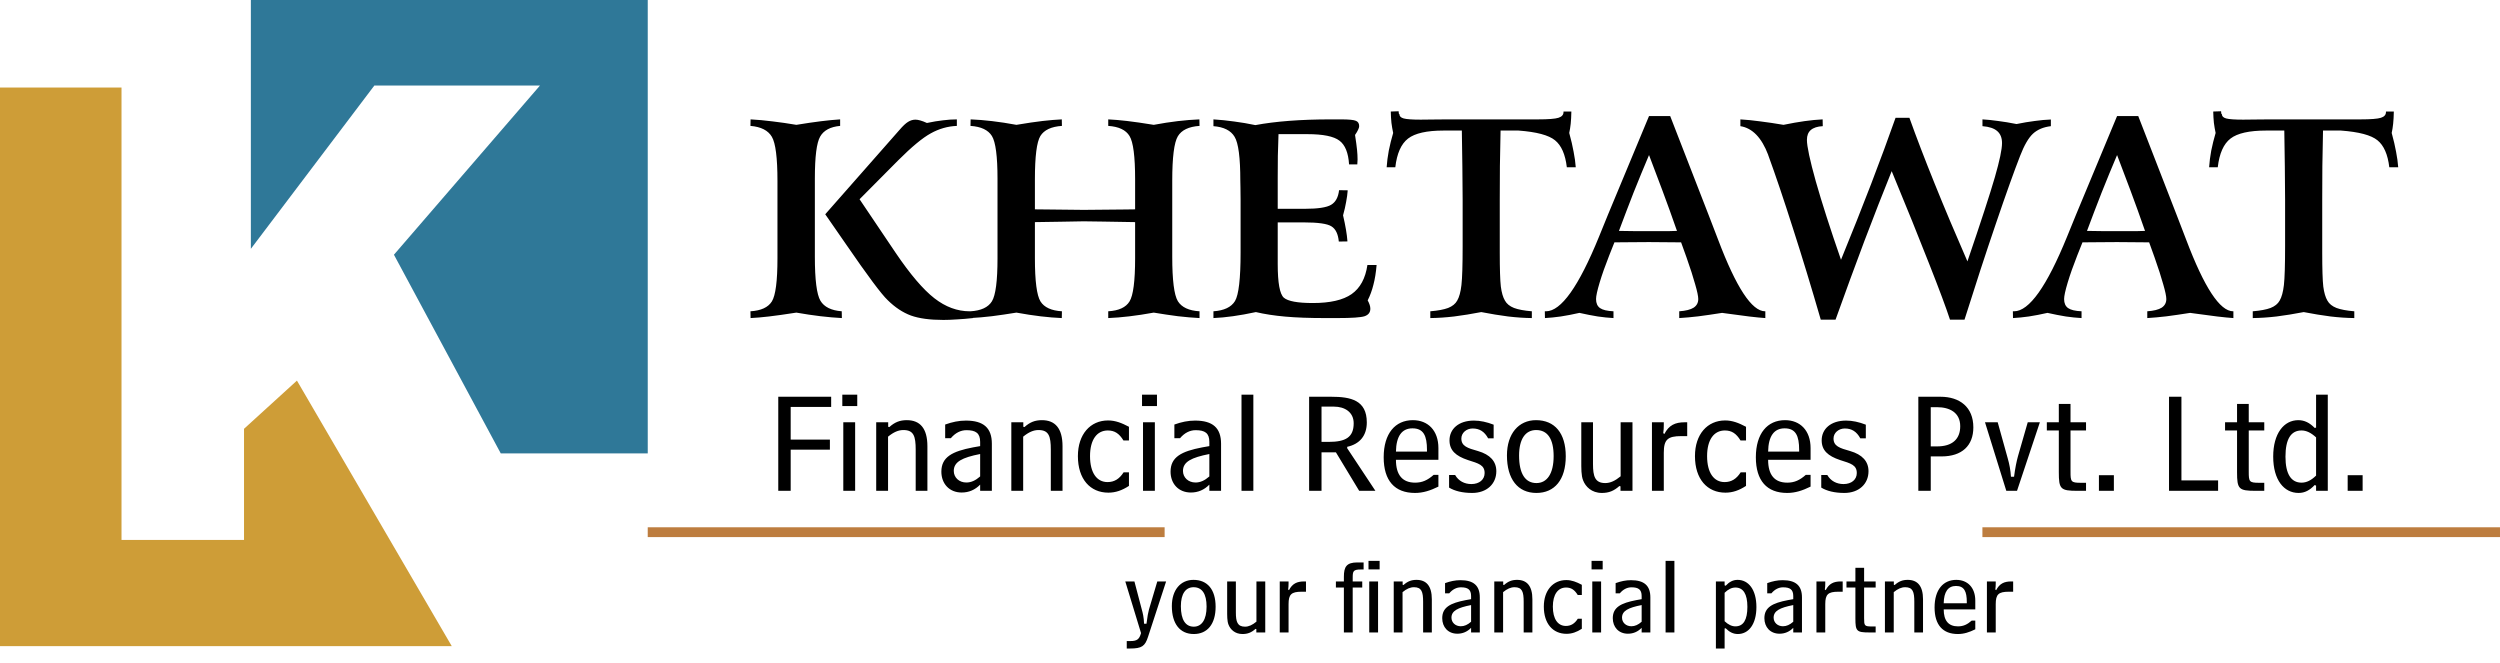
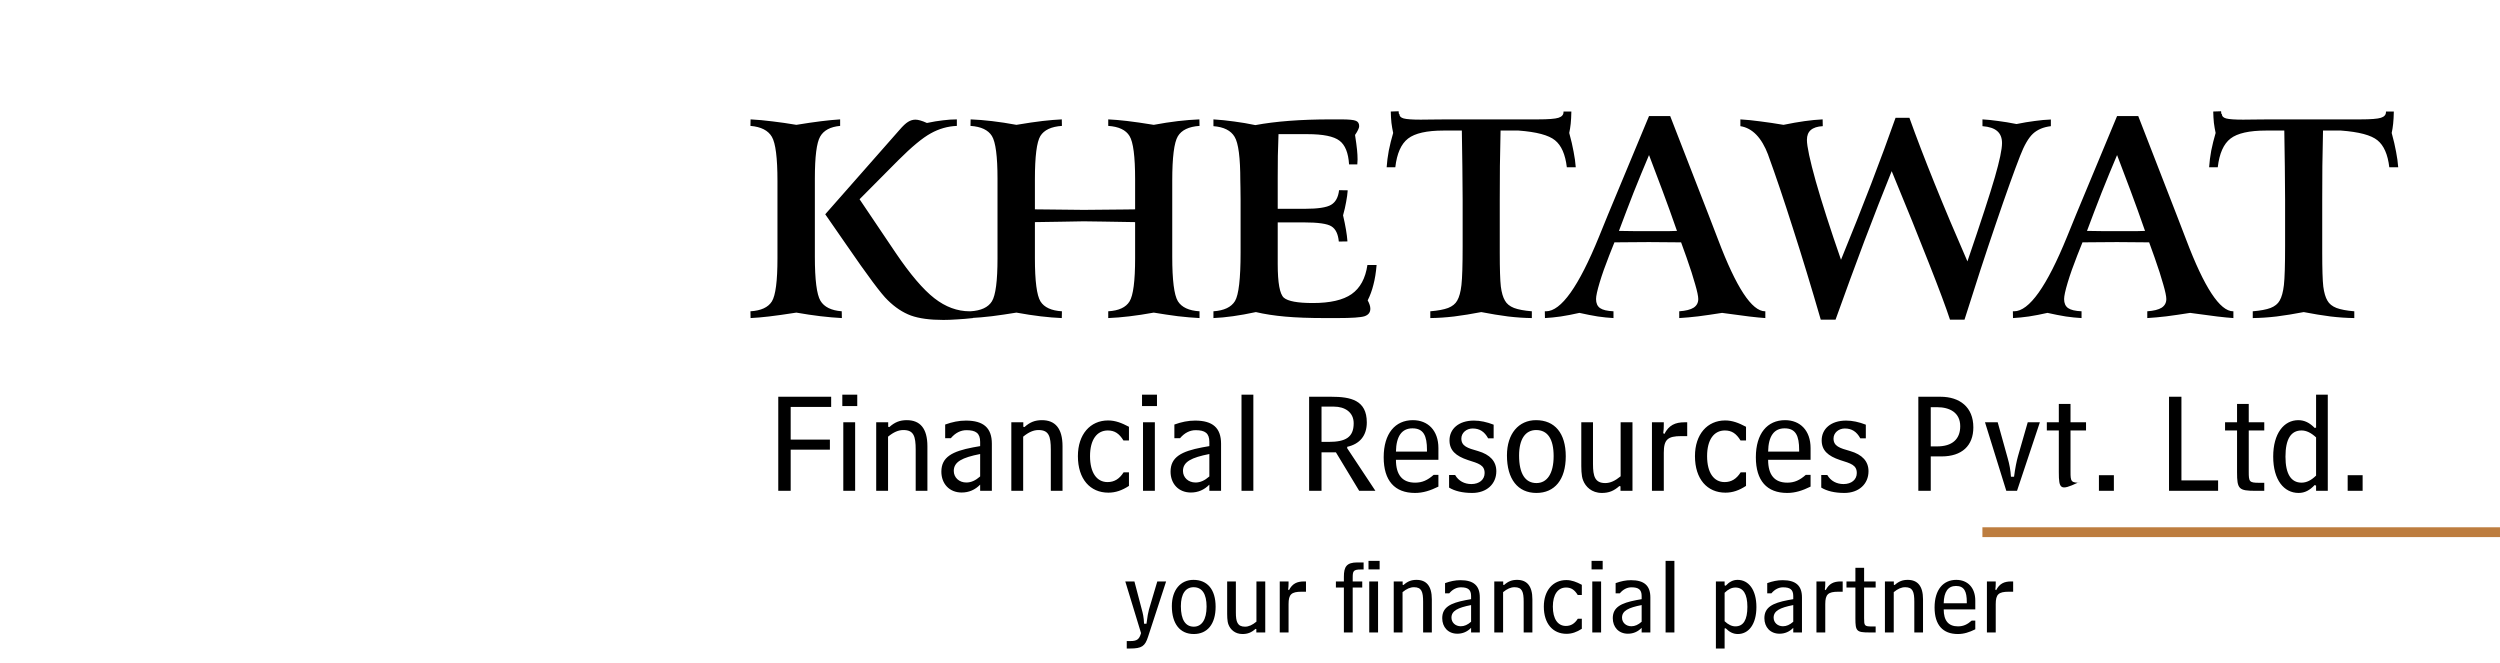
<svg xmlns="http://www.w3.org/2000/svg" width="264" height="70" viewBox="0 0 264 70" fill="none">
  <path d="M87.145 22.627L95.001 13.703C95.347 13.3 95.642 13.023 95.886 12.873C96.139 12.714 96.401 12.635 96.673 12.635C96.814 12.635 96.982 12.663 97.179 12.719C97.385 12.775 97.619 12.864 97.882 12.986C98.5 12.855 99.067 12.761 99.582 12.705C100.097 12.639 100.585 12.607 101.044 12.607V13.295C100.079 13.333 99.16 13.595 98.289 14.082C97.418 14.56 96.275 15.506 94.86 16.921L90.77 21.039L94.593 26.716C96.13 28.983 97.488 30.576 98.669 31.494C99.849 32.413 101.09 32.872 102.393 32.872H102.744V33.588C102.154 33.654 101.592 33.701 101.058 33.729C100.533 33.766 100.055 33.785 99.624 33.785C98.2 33.785 97.057 33.63 96.195 33.321C95.333 33.003 94.513 32.459 93.736 31.691C93.08 31.073 91.623 29.119 89.365 25.831C88.428 24.472 87.688 23.404 87.145 22.627ZM82.1 25.128V19.113C82.1 16.668 81.903 15.113 81.509 14.447C81.116 13.773 80.362 13.389 79.247 13.295L79.261 12.607C79.992 12.644 80.76 12.714 81.566 12.817C82.371 12.911 83.215 13.033 84.095 13.183C85.07 13.023 85.931 12.897 86.681 12.803C87.43 12.71 88.11 12.644 88.719 12.607V13.295C87.688 13.389 86.986 13.764 86.611 14.419C86.236 15.066 86.049 16.541 86.049 18.846V21.067V27.11C86.049 29.546 86.245 31.096 86.639 31.761C87.032 32.417 87.782 32.787 88.887 32.872L88.901 33.588C88.18 33.551 87.426 33.485 86.639 33.392C85.852 33.298 85.004 33.171 84.095 33.012C82.896 33.2 81.931 33.335 81.2 33.42C80.479 33.504 79.832 33.56 79.261 33.588L79.247 32.872C80.362 32.806 81.116 32.459 81.509 31.832C81.903 31.195 82.1 29.677 82.1 27.278V25.128ZM102.498 12.607C103.21 12.635 103.965 12.695 104.761 12.789C105.567 12.883 106.424 13.014 107.333 13.183C108.448 12.995 109.371 12.86 110.101 12.775C110.832 12.691 111.507 12.635 112.125 12.607L112.139 13.295C111.015 13.37 110.256 13.726 109.862 14.363C109.478 15 109.286 16.518 109.286 18.916V21.067V22.107C109.605 22.107 110.069 22.111 110.678 22.121C112.551 22.149 113.802 22.163 114.43 22.163C115.245 22.163 116.711 22.149 118.829 22.121C119.288 22.111 119.634 22.107 119.868 22.107V18.916C119.868 16.518 119.672 15 119.278 14.363C118.894 13.726 118.145 13.37 117.03 13.295V12.607C117.629 12.635 118.29 12.691 119.011 12.775C119.742 12.86 120.684 12.995 121.836 13.183C122.735 13.014 123.583 12.883 124.38 12.789C125.185 12.695 125.944 12.635 126.656 12.607L126.67 13.295C125.537 13.37 124.773 13.736 124.38 14.391C123.986 15.047 123.789 16.612 123.789 19.085V21.067V27.11C123.789 29.583 123.986 31.148 124.38 31.803C124.782 32.45 125.546 32.806 126.67 32.872V33.588C125.949 33.551 125.185 33.485 124.38 33.392C123.583 33.288 122.735 33.162 121.836 33.012C120.908 33.181 120.046 33.312 119.25 33.406C118.463 33.499 117.723 33.56 117.03 33.588V32.872C118.145 32.806 118.894 32.459 119.278 31.832C119.672 31.195 119.868 29.677 119.868 27.278V25.128V23.456C118.519 23.428 117.39 23.409 116.482 23.399C115.582 23.381 114.898 23.371 114.43 23.371C113.989 23.371 113.193 23.386 112.041 23.414C110.898 23.432 109.98 23.446 109.286 23.456V27.278C109.286 29.677 109.483 31.195 109.876 31.832C110.27 32.459 111.024 32.806 112.139 32.872L112.125 33.588C111.432 33.56 110.692 33.499 109.905 33.406C109.118 33.312 108.26 33.181 107.333 33.012C106.415 33.162 105.553 33.288 104.747 33.392C103.951 33.485 103.196 33.551 102.484 33.588V32.872C103.599 32.806 104.353 32.455 104.747 31.818C105.14 31.18 105.337 29.667 105.337 27.278V25.128V18.874C105.337 16.504 105.14 15 104.747 14.363C104.353 13.726 103.599 13.37 102.484 13.295L102.498 12.607ZM128.139 12.607C128.87 12.653 129.601 12.728 130.332 12.831C131.062 12.925 131.807 13.052 132.566 13.211C133.615 13.014 134.805 12.864 136.136 12.761C137.475 12.658 138.951 12.607 140.562 12.607H141.602C142.436 12.607 142.966 12.658 143.19 12.761C143.415 12.855 143.528 13.042 143.528 13.323C143.528 13.426 143.49 13.553 143.415 13.703C143.35 13.853 143.242 14.035 143.092 14.251C143.195 14.916 143.265 15.436 143.303 15.811C143.34 16.185 143.359 16.527 143.359 16.837C143.359 16.893 143.354 16.982 143.345 17.104C143.336 17.216 143.331 17.3 143.331 17.357H142.46C142.385 16.139 142.047 15.305 141.448 14.855C140.848 14.396 139.719 14.166 138.061 14.166H135.011C134.983 14.925 134.96 15.689 134.941 16.457C134.932 17.216 134.927 17.984 134.927 18.762V22.05H137.78C139.166 22.05 140.094 21.91 140.562 21.629C141.04 21.348 141.321 20.832 141.406 20.083L142.319 20.097C142.291 20.481 142.235 20.893 142.15 21.334C142.076 21.765 141.968 22.233 141.827 22.739C141.958 23.301 142.061 23.807 142.136 24.257C142.211 24.697 142.263 25.109 142.291 25.494L141.378 25.508C141.303 24.711 141.045 24.177 140.605 23.905C140.174 23.624 139.19 23.484 137.653 23.484H134.927V27.883C134.927 29.869 135.142 31.054 135.573 31.438C136.014 31.813 137.035 32 138.637 32C140.464 32 141.827 31.686 142.727 31.059C143.635 30.422 144.193 29.396 144.399 27.981H145.369C145.303 28.777 145.191 29.475 145.031 30.075C144.882 30.675 144.68 31.223 144.427 31.719C144.521 31.888 144.591 32.047 144.638 32.197C144.685 32.337 144.708 32.473 144.708 32.605C144.708 32.989 144.507 33.251 144.104 33.392C143.71 33.523 142.75 33.588 141.223 33.588H139.902C138.281 33.588 136.89 33.537 135.728 33.434C134.566 33.331 133.531 33.171 132.622 32.956C131.751 33.143 130.945 33.288 130.205 33.392C129.465 33.495 128.776 33.56 128.139 33.588V32.872C129.263 32.797 130.022 32.436 130.416 31.79C130.809 31.134 131.006 29.428 131.006 26.674V26.168V25.128V21.067C131.006 20.645 131.001 20.214 130.992 19.774C130.983 19.333 130.978 19.104 130.978 19.085C130.978 16.649 130.777 15.103 130.374 14.447C129.98 13.782 129.235 13.408 128.139 13.323V12.607ZM151.04 33.588V32.872C151.845 32.806 152.473 32.689 152.923 32.52C153.372 32.342 153.691 32.085 153.878 31.747C154.094 31.382 154.244 30.834 154.328 30.103C154.412 29.363 154.455 27.99 154.455 25.985V25.128V21.067C154.455 19.942 154.445 18.785 154.426 17.596C154.417 16.396 154.398 15.127 154.37 13.787H152.445C150.674 13.787 149.423 14.068 148.693 14.63C147.962 15.192 147.512 16.204 147.344 17.666H146.43C146.468 17.104 146.542 16.518 146.655 15.909C146.777 15.3 146.931 14.677 147.119 14.04C147.044 13.693 146.983 13.337 146.936 12.972C146.898 12.607 146.875 12.208 146.866 11.777L147.695 11.749C147.695 11.955 147.723 12.058 147.779 12.058C147.779 12.274 147.929 12.424 148.229 12.508C148.538 12.592 149.138 12.635 150.028 12.635C150.243 12.635 150.66 12.63 151.278 12.621C151.897 12.611 152.412 12.607 152.824 12.607H156.422H160.02H162.409C163.505 12.607 164.226 12.55 164.573 12.438C164.929 12.325 165.107 12.124 165.107 11.834V11.918V11.777H165.936C165.927 12.283 165.903 12.714 165.866 13.07C165.828 13.417 165.777 13.74 165.711 14.04C165.917 14.79 166.072 15.455 166.175 16.035C166.288 16.607 166.363 17.151 166.4 17.666H165.458C165.299 16.307 164.882 15.356 164.208 14.813C163.542 14.27 162.259 13.928 160.357 13.787H158.46C158.432 15.08 158.408 16.326 158.39 17.525C158.38 18.724 158.375 19.905 158.375 21.067V26.674C158.375 28.407 158.413 29.602 158.488 30.258C158.572 30.904 158.717 31.401 158.924 31.747C159.111 32.085 159.429 32.342 159.879 32.52C160.329 32.689 160.957 32.806 161.762 32.872V33.588C160.975 33.579 160.142 33.523 159.261 33.42C158.38 33.307 157.434 33.153 156.422 32.956C155.401 33.153 154.445 33.307 153.555 33.42C152.665 33.523 151.827 33.579 151.04 33.588ZM174.137 16.373C173.584 17.675 173.041 18.996 172.506 20.336C171.982 21.676 171.467 23.025 170.961 24.383C171.654 24.393 172.305 24.402 172.914 24.411C173.532 24.411 174.099 24.411 174.615 24.411C175.27 24.411 175.767 24.411 176.104 24.411C176.451 24.402 176.779 24.393 177.088 24.383C176.563 22.875 176.057 21.47 175.57 20.167C175.083 18.865 174.605 17.6 174.137 16.373ZM174.137 12.255H176.371L180.433 22.711C180.676 23.339 181.014 24.215 181.444 25.339C183.346 30.361 184.995 32.872 186.391 32.872H186.419V33.588C185.548 33.532 184.161 33.368 182.26 33.096L181.852 33.04C180.906 33.19 180.067 33.312 179.336 33.406C178.615 33.49 177.945 33.551 177.327 33.588V32.872C178.011 32.825 178.517 32.698 178.845 32.492C179.173 32.277 179.336 31.972 179.336 31.579C179.336 31.288 179.229 30.773 179.013 30.033C178.807 29.283 178.503 28.337 178.1 27.194L177.524 25.592C176.943 25.582 176.381 25.578 175.837 25.578C175.294 25.569 174.727 25.564 174.137 25.564C173.378 25.564 172.717 25.569 172.155 25.578C171.602 25.578 171.045 25.582 170.483 25.592L169.935 26.969C169.513 28.037 169.176 28.993 168.923 29.836C168.67 30.679 168.543 31.26 168.543 31.579C168.543 32.019 168.684 32.337 168.965 32.534C169.246 32.731 169.719 32.843 170.384 32.872V33.588C169.86 33.56 169.307 33.504 168.726 33.42C168.145 33.326 167.499 33.2 166.787 33.04C166.084 33.2 165.428 33.326 164.819 33.42C164.22 33.504 163.662 33.56 163.147 33.588L163.133 32.872H163.259C164.852 32.872 166.716 30.248 168.853 25.002C169.265 23.99 169.583 23.207 169.808 22.655L174.137 12.255ZM192.273 33.757C191.28 30.328 190.301 27.114 189.336 24.116C188.38 21.109 187.509 18.528 186.722 16.373V16.359C186.029 14.532 185.049 13.52 183.785 13.323V12.607C184.431 12.644 185.129 12.714 185.879 12.817C186.638 12.911 187.457 13.033 188.338 13.183C189.153 13.014 189.898 12.883 190.572 12.789C191.247 12.695 191.879 12.635 192.47 12.607L192.484 13.323C191.922 13.351 191.5 13.487 191.219 13.731C190.947 13.965 190.811 14.312 190.811 14.771C190.811 15.455 191.125 16.921 191.753 19.169C192.39 21.409 193.275 24.163 194.409 27.433C195.571 24.594 196.634 21.919 197.599 19.408C198.564 16.888 199.421 14.565 200.171 12.438H201.633C202.363 14.48 203.249 16.79 204.289 19.366C205.329 21.943 206.486 24.688 207.76 27.602C209.184 23.432 210.149 20.472 210.655 18.72C211.161 16.968 211.414 15.764 211.414 15.108C211.414 14.555 211.245 14.134 210.908 13.843C210.58 13.553 210.06 13.379 209.348 13.323V12.607C209.854 12.635 210.402 12.691 210.992 12.775C211.592 12.85 212.243 12.958 212.946 13.098C213.63 12.958 214.271 12.85 214.871 12.775C215.471 12.691 216.037 12.639 216.571 12.621V13.323C215.784 13.417 215.152 13.684 214.674 14.124C214.206 14.565 213.756 15.342 213.325 16.457C212.688 18.087 211.835 20.472 210.767 23.61C209.699 26.74 208.594 30.122 207.451 33.757H205.919C205.516 32.52 204.781 30.548 203.712 27.84C202.654 25.133 201.337 21.877 199.763 18.073C198.836 20.369 197.871 22.837 196.868 25.48C195.875 28.122 194.863 30.881 193.833 33.757H192.273ZM223.563 16.373C223.01 17.675 222.467 18.996 221.933 20.336C221.408 21.676 220.893 23.025 220.387 24.383C221.08 24.393 221.732 24.402 222.341 24.411C222.959 24.411 223.526 24.411 224.041 24.411C224.697 24.411 225.193 24.411 225.531 24.411C225.877 24.402 226.205 24.393 226.514 24.383C225.99 22.875 225.484 21.47 224.997 20.167C224.51 18.865 224.032 17.6 223.563 16.373ZM223.563 12.255H225.798L229.859 22.711C230.103 23.339 230.44 24.215 230.871 25.339C232.773 30.361 234.422 32.872 235.818 32.872H235.846V33.588C234.975 33.532 233.588 33.368 231.686 33.096L231.279 33.04C230.332 33.19 229.494 33.312 228.763 33.406C228.042 33.49 227.372 33.551 226.753 33.588V32.872C227.437 32.825 227.943 32.698 228.271 32.492C228.599 32.277 228.763 31.972 228.763 31.579C228.763 31.288 228.655 30.773 228.44 30.033C228.234 29.283 227.929 28.337 227.526 27.194L226.95 25.592C226.369 25.582 225.807 25.578 225.264 25.578C224.72 25.569 224.153 25.564 223.563 25.564C222.804 25.564 222.144 25.569 221.582 25.578C221.029 25.578 220.471 25.582 219.909 25.592L219.361 26.969C218.94 28.037 218.602 28.993 218.349 29.836C218.096 30.679 217.97 31.26 217.97 31.579C217.97 32.019 218.111 32.337 218.392 32.534C218.673 32.731 219.146 32.843 219.811 32.872V33.588C219.286 33.56 218.734 33.504 218.153 33.42C217.572 33.326 216.925 33.2 216.213 33.04C215.511 33.2 214.855 33.326 214.246 33.42C213.646 33.504 213.089 33.56 212.573 33.588L212.559 32.872H212.686C214.279 32.872 216.143 30.248 218.279 25.002C218.691 23.99 219.01 23.207 219.235 22.655L223.563 12.255ZM237.891 33.588V32.872C238.697 32.806 239.324 32.689 239.774 32.52C240.224 32.342 240.542 32.085 240.73 31.747C240.945 31.382 241.095 30.834 241.18 30.103C241.264 29.363 241.306 27.99 241.306 25.985V25.128V21.067C241.306 19.942 241.297 18.785 241.278 17.596C241.269 16.396 241.25 15.127 241.222 13.787H239.296C237.526 13.787 236.275 14.068 235.544 14.63C234.813 15.192 234.364 16.204 234.195 17.666H233.281C233.319 17.104 233.394 16.518 233.506 15.909C233.628 15.3 233.783 14.677 233.97 14.04C233.895 13.693 233.834 13.337 233.787 12.972C233.75 12.607 233.726 12.208 233.717 11.777L234.546 11.749C234.546 11.955 234.574 12.058 234.631 12.058C234.631 12.274 234.781 12.424 235.08 12.508C235.389 12.592 235.989 12.635 236.879 12.635C237.095 12.635 237.512 12.63 238.13 12.621C238.748 12.611 239.264 12.607 239.676 12.607H243.273H246.871H249.26C250.356 12.607 251.078 12.55 251.424 12.438C251.78 12.325 251.958 12.124 251.958 11.834V11.918V11.777H252.788C252.778 12.283 252.755 12.714 252.717 13.07C252.68 13.417 252.628 13.74 252.563 14.04C252.769 14.79 252.924 15.455 253.027 16.035C253.139 16.607 253.214 17.151 253.251 17.666H252.31C252.151 16.307 251.734 15.356 251.059 14.813C250.394 14.27 249.11 13.928 247.208 13.787H245.311C245.283 15.08 245.26 16.326 245.241 17.525C245.232 18.724 245.227 19.905 245.227 21.067V26.674C245.227 28.407 245.264 29.602 245.339 30.258C245.424 30.904 245.569 31.401 245.775 31.747C245.962 32.085 246.281 32.342 246.731 32.52C247.18 32.689 247.808 32.806 248.614 32.872V33.588C247.827 33.579 246.993 33.523 246.112 33.42C245.232 33.307 244.285 33.153 243.273 32.956C242.252 33.153 241.297 33.307 240.407 33.42C239.517 33.523 238.678 33.579 237.891 33.588Z" fill="black" />
-   <path d="M82.185 41.897H87.771V42.969H83.496V46.425H87.637V47.482H83.496V51.831H82.185V41.897ZM88.948 41.674H90.526V42.88H88.948V41.674ZM90.303 44.593V51.831H89.052V44.593H90.303ZM92.527 44.593H93.793V45.069L93.912 45.099C94.493 44.578 95.029 44.369 95.759 44.369C97.144 44.369 97.934 45.218 97.934 47.125V51.831H96.697V47.482C96.697 46.067 96.489 45.412 95.402 45.412C94.865 45.412 94.359 45.635 93.778 46.112V51.831H92.527V44.593ZM104.74 46.857V51.831H103.504V51.176C102.968 51.727 102.313 52.01 101.553 52.01C100.242 52.01 99.408 51.072 99.408 49.806C99.408 48.257 100.57 47.661 102.745 47.244L103.504 47.11V46.663C103.504 45.74 103.042 45.427 102.059 45.427C101.449 45.427 100.883 45.71 100.406 46.276H99.81V44.831C100.555 44.563 101.255 44.414 102 44.414C103.862 44.414 104.74 45.189 104.74 46.857ZM103.504 50.312V47.944C101.613 48.316 100.719 48.763 100.719 49.731C100.719 50.416 101.27 50.953 102.044 50.953C102.551 50.953 103.013 50.744 103.504 50.312ZM106.796 44.593H108.062V45.069L108.181 45.099C108.762 44.578 109.298 44.369 110.028 44.369C111.413 44.369 112.203 45.218 112.203 47.125V51.831H110.966V47.482C110.966 46.067 110.758 45.412 109.67 45.412C109.134 45.412 108.628 45.635 108.047 46.112V51.831H106.796V44.593ZM119.218 49.88V51.31C118.488 51.787 117.803 52.025 117.043 52.025C115.122 52.025 113.826 50.595 113.826 48.167C113.826 45.859 115.137 44.399 117.013 44.399C117.788 44.399 118.458 44.667 119.218 45.069V46.514H118.637C118.19 45.784 117.713 45.457 116.984 45.457C115.837 45.457 115.107 46.425 115.107 48.167C115.107 49.925 115.822 50.908 116.954 50.908C117.669 50.908 118.205 50.58 118.652 49.88H119.218ZM120.598 41.674H122.177V42.88H120.598V41.674ZM121.953 44.593V51.831H120.702V44.593H121.953ZM128.944 46.857V51.831H127.707V51.176C127.171 51.727 126.516 52.01 125.756 52.01C124.445 52.01 123.611 51.072 123.611 49.806C123.611 48.257 124.773 47.661 126.948 47.244L127.707 47.11V46.663C127.707 45.74 127.246 45.427 126.263 45.427C125.652 45.427 125.086 45.71 124.609 46.276H124.014V44.831C124.758 44.563 125.458 44.414 126.203 44.414C128.065 44.414 128.944 45.189 128.944 46.857ZM127.707 50.312V47.944C125.816 48.316 124.922 48.763 124.922 49.731C124.922 50.416 125.473 50.953 126.248 50.953C126.754 50.953 127.216 50.744 127.707 50.312ZM131.103 41.674H132.354V51.831H131.103V41.674ZM139.553 42.94V46.663H140.313C142.085 46.663 142.949 46.187 142.949 44.697C142.949 43.506 141.981 42.94 140.879 42.94H139.553ZM138.243 41.897H140.581C142.636 41.897 144.334 42.254 144.334 44.608C144.334 45.993 143.605 46.887 142.264 47.184V47.333L145.243 51.831H143.53L141.072 47.765H139.553V51.831H138.243V41.897ZM151.896 48.555H147.412C147.412 50.163 148.098 50.968 149.438 50.968C150.183 50.968 150.749 50.714 151.389 50.148H151.896V51.385C151.047 51.802 150.287 52.055 149.423 52.055C147.278 52.055 146.117 50.759 146.117 48.287C146.117 45.77 147.338 44.369 149.2 44.369C150.793 44.369 151.896 45.457 151.896 47.319V48.555ZM147.412 47.691H150.689V47.512C150.689 46.023 150.332 45.233 149.155 45.233C148.038 45.233 147.442 46.053 147.412 47.691ZM153.023 50.163H153.663C154.021 50.789 154.646 51.117 155.376 51.117C156.225 51.117 156.776 50.64 156.776 49.955C156.776 49.106 156.151 48.942 155.019 48.584C153.723 48.153 153.067 47.557 153.067 46.499C153.067 45.308 154.021 44.414 155.644 44.414C156.314 44.414 157 44.563 157.729 44.846V46.291H157.149C156.761 45.576 156.24 45.248 155.51 45.248C154.855 45.248 154.319 45.71 154.319 46.306C154.319 47.11 154.959 47.319 156.076 47.631C157.357 48.004 158.012 48.719 158.012 49.761C158.012 51.117 156.985 52.055 155.465 52.055C154.423 52.055 153.604 51.846 153.023 51.489V50.163ZM162.202 44.369C164.183 44.369 165.345 45.74 165.345 48.182C165.345 50.655 164.169 52.055 162.247 52.055C160.281 52.055 159.134 50.595 159.134 48.093C159.134 45.799 160.37 44.369 162.202 44.369ZM162.217 45.412C161.1 45.412 160.415 46.336 160.415 48.108C160.415 50.029 161.07 51.012 162.247 51.012C163.364 51.012 164.064 50.029 164.064 48.167C164.064 46.35 163.424 45.412 162.217 45.412ZM172.39 51.831H171.124V51.355L171.005 51.325C170.424 51.846 169.888 52.055 169.158 52.055C168.071 52.055 167.43 51.385 167.177 50.729C166.969 50.208 166.984 49.493 166.984 48.555V44.593H168.22V49.002C168.22 50.297 168.428 51.012 169.516 51.012C170.052 51.012 170.558 50.774 171.139 50.297V44.593H172.39V51.831ZM174.446 44.593H175.697V44.876C175.697 45.174 175.682 45.457 175.637 45.74L175.756 45.829C176.233 44.906 176.888 44.593 177.901 44.593H178.169V46.053H177.544C176.099 46.053 175.697 46.425 175.697 47.81V51.831H174.446V44.593ZM184.38 49.88V51.31C183.65 51.787 182.965 52.025 182.206 52.025C180.284 52.025 178.988 50.595 178.988 48.167C178.988 45.859 180.299 44.399 182.176 44.399C182.95 44.399 183.621 44.667 184.38 45.069V46.514H183.799C183.352 45.784 182.876 45.457 182.146 45.457C180.999 45.457 180.269 46.425 180.269 48.167C180.269 49.925 180.984 50.908 182.116 50.908C182.831 50.908 183.367 50.58 183.814 49.88H184.38ZM191.197 48.555H186.714C186.714 50.163 187.399 50.968 188.739 50.968C189.484 50.968 190.05 50.714 190.69 50.148H191.197V51.385C190.348 51.802 189.588 52.055 188.724 52.055C186.579 52.055 185.418 50.759 185.418 48.287C185.418 45.77 186.639 44.369 188.501 44.369C190.095 44.369 191.197 45.457 191.197 47.319V48.555ZM186.714 47.691H189.99V47.512C189.99 46.023 189.633 45.233 188.456 45.233C187.339 45.233 186.743 46.053 186.714 47.691ZM192.324 50.163H192.964C193.322 50.789 193.947 51.117 194.677 51.117C195.526 51.117 196.077 50.64 196.077 49.955C196.077 49.106 195.452 48.942 194.32 48.584C193.024 48.153 192.369 47.557 192.369 46.499C192.369 45.308 193.322 44.414 194.945 44.414C195.616 44.414 196.301 44.563 197.031 44.846V46.291H196.45C196.062 45.576 195.541 45.248 194.811 45.248C194.156 45.248 193.62 45.71 193.62 46.306C193.62 47.11 194.26 47.319 195.377 47.631C196.658 48.004 197.314 48.719 197.314 49.761C197.314 51.117 196.286 52.055 194.767 52.055C193.724 52.055 192.905 51.846 192.324 51.489V50.163ZM202.576 41.897H204.914C206.94 41.897 208.385 42.984 208.385 45.129C208.385 47.065 207.178 48.197 205.034 48.197H203.887V51.831H202.576V41.897ZM203.887 42.999V47.14H204.557C206.151 47.14 207 46.38 207 45.01C207 43.565 205.882 42.999 204.557 42.999H203.887ZM209.616 44.593H210.957L212.014 48.391C212.193 49.016 212.312 49.642 212.357 50.342H212.684C212.803 49.419 212.952 48.704 213.101 48.167L214.129 44.593H215.41L212.997 51.831H211.865L209.616 44.593ZM217.411 49.865V45.457H216.145V44.593H217.411V42.657H218.647V44.593H220.285V45.457H218.647V49.806C218.647 50.863 218.692 50.983 219.734 50.983H220.285V51.831H219.392C217.589 51.831 217.411 51.653 217.411 49.865ZM221.646 50.178H223.225V51.831H221.646V50.178ZM229.048 41.897H230.359V50.729H234.231V51.831H229.048V41.897ZM236.232 49.865V45.457H234.966V44.593H236.232V42.657H237.468V44.593H239.107V45.457H237.468V49.806C237.468 50.863 237.513 50.983 238.556 50.983H239.107V51.831H238.213C236.411 51.831 236.232 51.653 236.232 49.865ZM245.814 51.831H244.578V51.28L244.429 51.221C243.908 51.772 243.387 52.055 242.731 52.055C241.197 52.055 240.05 50.7 240.05 48.212C240.05 45.77 241.182 44.369 242.701 44.369C243.342 44.369 243.893 44.638 244.429 45.189L244.578 45.159V41.674H245.814V51.831ZM244.578 50.223V46.187C244.042 45.695 243.55 45.457 243.044 45.457C241.912 45.457 241.346 46.38 241.346 48.227C241.346 50.059 241.942 50.968 243.044 50.968C243.58 50.968 244.072 50.714 244.578 50.223ZM247.914 50.178H249.493V51.831H247.914V50.178Z" fill="black" />
+   <path d="M82.185 41.897H87.771V42.969H83.496V46.425H87.637V47.482H83.496V51.831H82.185V41.897ZM88.948 41.674H90.526V42.88H88.948V41.674ZM90.303 44.593V51.831H89.052V44.593H90.303ZM92.527 44.593H93.793V45.069L93.912 45.099C94.493 44.578 95.029 44.369 95.759 44.369C97.144 44.369 97.934 45.218 97.934 47.125V51.831H96.697V47.482C96.697 46.067 96.489 45.412 95.402 45.412C94.865 45.412 94.359 45.635 93.778 46.112V51.831H92.527V44.593ZM104.74 46.857V51.831H103.504V51.176C102.968 51.727 102.313 52.01 101.553 52.01C100.242 52.01 99.408 51.072 99.408 49.806C99.408 48.257 100.57 47.661 102.745 47.244L103.504 47.11V46.663C103.504 45.74 103.042 45.427 102.059 45.427C101.449 45.427 100.883 45.71 100.406 46.276H99.81V44.831C100.555 44.563 101.255 44.414 102 44.414C103.862 44.414 104.74 45.189 104.74 46.857ZM103.504 50.312V47.944C101.613 48.316 100.719 48.763 100.719 49.731C100.719 50.416 101.27 50.953 102.044 50.953C102.551 50.953 103.013 50.744 103.504 50.312ZM106.796 44.593H108.062V45.069L108.181 45.099C108.762 44.578 109.298 44.369 110.028 44.369C111.413 44.369 112.203 45.218 112.203 47.125V51.831H110.966V47.482C110.966 46.067 110.758 45.412 109.67 45.412C109.134 45.412 108.628 45.635 108.047 46.112V51.831H106.796V44.593ZM119.218 49.88V51.31C118.488 51.787 117.803 52.025 117.043 52.025C115.122 52.025 113.826 50.595 113.826 48.167C113.826 45.859 115.137 44.399 117.013 44.399C117.788 44.399 118.458 44.667 119.218 45.069V46.514H118.637C118.19 45.784 117.713 45.457 116.984 45.457C115.837 45.457 115.107 46.425 115.107 48.167C115.107 49.925 115.822 50.908 116.954 50.908C117.669 50.908 118.205 50.58 118.652 49.88H119.218ZM120.598 41.674H122.177V42.88H120.598V41.674ZM121.953 44.593V51.831H120.702V44.593H121.953ZM128.944 46.857V51.831H127.707V51.176C127.171 51.727 126.516 52.01 125.756 52.01C124.445 52.01 123.611 51.072 123.611 49.806C123.611 48.257 124.773 47.661 126.948 47.244L127.707 47.11V46.663C127.707 45.74 127.246 45.427 126.263 45.427C125.652 45.427 125.086 45.71 124.609 46.276H124.014V44.831C124.758 44.563 125.458 44.414 126.203 44.414C128.065 44.414 128.944 45.189 128.944 46.857ZM127.707 50.312V47.944C125.816 48.316 124.922 48.763 124.922 49.731C124.922 50.416 125.473 50.953 126.248 50.953C126.754 50.953 127.216 50.744 127.707 50.312ZM131.103 41.674H132.354V51.831H131.103V41.674ZM139.553 42.94V46.663H140.313C142.085 46.663 142.949 46.187 142.949 44.697C142.949 43.506 141.981 42.94 140.879 42.94H139.553ZM138.243 41.897H140.581C142.636 41.897 144.334 42.254 144.334 44.608C144.334 45.993 143.605 46.887 142.264 47.184V47.333L145.243 51.831H143.53L141.072 47.765H139.553V51.831H138.243V41.897ZM151.896 48.555H147.412C147.412 50.163 148.098 50.968 149.438 50.968C150.183 50.968 150.749 50.714 151.389 50.148H151.896V51.385C151.047 51.802 150.287 52.055 149.423 52.055C147.278 52.055 146.117 50.759 146.117 48.287C146.117 45.77 147.338 44.369 149.2 44.369C150.793 44.369 151.896 45.457 151.896 47.319V48.555ZM147.412 47.691H150.689V47.512C150.689 46.023 150.332 45.233 149.155 45.233C148.038 45.233 147.442 46.053 147.412 47.691ZM153.023 50.163H153.663C154.021 50.789 154.646 51.117 155.376 51.117C156.225 51.117 156.776 50.64 156.776 49.955C156.776 49.106 156.151 48.942 155.019 48.584C153.723 48.153 153.067 47.557 153.067 46.499C153.067 45.308 154.021 44.414 155.644 44.414C156.314 44.414 157 44.563 157.729 44.846V46.291H157.149C156.761 45.576 156.24 45.248 155.51 45.248C154.855 45.248 154.319 45.71 154.319 46.306C154.319 47.11 154.959 47.319 156.076 47.631C157.357 48.004 158.012 48.719 158.012 49.761C158.012 51.117 156.985 52.055 155.465 52.055C154.423 52.055 153.604 51.846 153.023 51.489V50.163ZM162.202 44.369C164.183 44.369 165.345 45.74 165.345 48.182C165.345 50.655 164.169 52.055 162.247 52.055C160.281 52.055 159.134 50.595 159.134 48.093C159.134 45.799 160.37 44.369 162.202 44.369ZM162.217 45.412C161.1 45.412 160.415 46.336 160.415 48.108C160.415 50.029 161.07 51.012 162.247 51.012C163.364 51.012 164.064 50.029 164.064 48.167C164.064 46.35 163.424 45.412 162.217 45.412ZM172.39 51.831H171.124V51.355L171.005 51.325C170.424 51.846 169.888 52.055 169.158 52.055C168.071 52.055 167.43 51.385 167.177 50.729C166.969 50.208 166.984 49.493 166.984 48.555V44.593H168.22V49.002C168.22 50.297 168.428 51.012 169.516 51.012C170.052 51.012 170.558 50.774 171.139 50.297V44.593H172.39V51.831ZM174.446 44.593H175.697V44.876C175.697 45.174 175.682 45.457 175.637 45.74L175.756 45.829C176.233 44.906 176.888 44.593 177.901 44.593H178.169V46.053H177.544C176.099 46.053 175.697 46.425 175.697 47.81V51.831H174.446V44.593ZM184.38 49.88V51.31C183.65 51.787 182.965 52.025 182.206 52.025C180.284 52.025 178.988 50.595 178.988 48.167C178.988 45.859 180.299 44.399 182.176 44.399C182.95 44.399 183.621 44.667 184.38 45.069V46.514H183.799C183.352 45.784 182.876 45.457 182.146 45.457C180.999 45.457 180.269 46.425 180.269 48.167C180.269 49.925 180.984 50.908 182.116 50.908C182.831 50.908 183.367 50.58 183.814 49.88H184.38ZM191.197 48.555H186.714C186.714 50.163 187.399 50.968 188.739 50.968C189.484 50.968 190.05 50.714 190.69 50.148H191.197V51.385C190.348 51.802 189.588 52.055 188.724 52.055C186.579 52.055 185.418 50.759 185.418 48.287C185.418 45.77 186.639 44.369 188.501 44.369C190.095 44.369 191.197 45.457 191.197 47.319V48.555ZM186.714 47.691H189.99V47.512C189.99 46.023 189.633 45.233 188.456 45.233C187.339 45.233 186.743 46.053 186.714 47.691ZM192.324 50.163H192.964C193.322 50.789 193.947 51.117 194.677 51.117C195.526 51.117 196.077 50.64 196.077 49.955C196.077 49.106 195.452 48.942 194.32 48.584C193.024 48.153 192.369 47.557 192.369 46.499C192.369 45.308 193.322 44.414 194.945 44.414C195.616 44.414 196.301 44.563 197.031 44.846V46.291H196.45C196.062 45.576 195.541 45.248 194.811 45.248C194.156 45.248 193.62 45.71 193.62 46.306C193.62 47.11 194.26 47.319 195.377 47.631C196.658 48.004 197.314 48.719 197.314 49.761C197.314 51.117 196.286 52.055 194.767 52.055C193.724 52.055 192.905 51.846 192.324 51.489V50.163ZM202.576 41.897H204.914C206.94 41.897 208.385 42.984 208.385 45.129C208.385 47.065 207.178 48.197 205.034 48.197H203.887V51.831H202.576V41.897ZM203.887 42.999V47.14H204.557C206.151 47.14 207 46.38 207 45.01C207 43.565 205.882 42.999 204.557 42.999H203.887ZM209.616 44.593H210.957L212.014 48.391C212.193 49.016 212.312 49.642 212.357 50.342H212.684C212.803 49.419 212.952 48.704 213.101 48.167L214.129 44.593H215.41L212.997 51.831H211.865L209.616 44.593ZM217.411 49.865V45.457H216.145V44.593H217.411V42.657H218.647V44.593H220.285V45.457H218.647V49.806C218.647 50.863 218.692 50.983 219.734 50.983H220.285H219.392C217.589 51.831 217.411 51.653 217.411 49.865ZM221.646 50.178H223.225V51.831H221.646V50.178ZM229.048 41.897H230.359V50.729H234.231V51.831H229.048V41.897ZM236.232 49.865V45.457H234.966V44.593H236.232V42.657H237.468V44.593H239.107V45.457H237.468V49.806C237.468 50.863 237.513 50.983 238.556 50.983H239.107V51.831H238.213C236.411 51.831 236.232 51.653 236.232 49.865ZM245.814 51.831H244.578V51.28L244.429 51.221C243.908 51.772 243.387 52.055 242.731 52.055C241.197 52.055 240.05 50.7 240.05 48.212C240.05 45.77 241.182 44.369 242.701 44.369C243.342 44.369 243.893 44.638 244.429 45.189L244.578 45.159V41.674H245.814V51.831ZM244.578 50.223V46.187C244.042 45.695 243.55 45.457 243.044 45.457C241.912 45.457 241.346 46.38 241.346 48.227C241.346 50.059 241.942 50.968 243.044 50.968C243.58 50.968 244.072 50.714 244.578 50.223ZM247.914 50.178H249.493V51.831H247.914V50.178Z" fill="black" />
  <path d="M118.83 61.4H119.794L120.57 64.349C120.67 64.703 120.792 65.191 120.814 65.867H121.069C121.158 65.124 121.257 64.626 121.335 64.349L122.211 61.4H123.142L121.235 67.242C120.914 68.239 120.581 68.483 119.329 68.483H118.985V67.696H119.373C120.083 67.696 120.315 67.496 120.493 66.853L118.83 61.4ZM126.03 61.234C127.504 61.234 128.369 62.254 128.369 64.071C128.369 65.911 127.493 66.953 126.063 66.953C124.6 66.953 123.747 65.867 123.747 64.005C123.747 62.298 124.667 61.234 126.03 61.234ZM126.041 62.01C125.21 62.01 124.7 62.697 124.7 64.016C124.7 65.446 125.188 66.177 126.063 66.177C126.895 66.177 127.415 65.446 127.415 64.06C127.415 62.708 126.939 62.01 126.041 62.01ZM133.611 66.787H132.669V66.432L132.581 66.41C132.148 66.798 131.749 66.953 131.206 66.953C130.397 66.953 129.92 66.454 129.732 65.967C129.577 65.579 129.588 65.047 129.588 64.349V61.4H130.508V64.681C130.508 65.645 130.663 66.177 131.472 66.177C131.871 66.177 132.248 66 132.68 65.645V61.4H133.611V66.787ZM135.141 61.4H136.072V61.611C136.072 61.832 136.061 62.043 136.028 62.254L136.116 62.32C136.471 61.633 136.959 61.4 137.713 61.4H137.912V62.486H137.447C136.371 62.486 136.072 62.764 136.072 63.794V66.787H135.141V61.4ZM141.914 62.043H141.071V61.4H141.914V60.901C141.914 59.859 142.191 59.394 143.332 59.394H143.997V60.137H143.709C142.878 60.137 142.845 60.325 142.845 61.056V61.4H143.853V62.043H142.845V66.787H141.914V62.043ZM144.514 59.228H145.689V60.126H144.514V59.228ZM145.523 61.4V66.787H144.592V61.4H145.523ZM147.178 61.4H148.12V61.755L148.209 61.777C148.641 61.389 149.04 61.234 149.583 61.234C150.614 61.234 151.201 61.866 151.201 63.285V66.787H150.281V63.55C150.281 62.498 150.126 62.01 149.317 62.01C148.918 62.01 148.541 62.176 148.109 62.531V66.787H147.178V61.4ZM156.267 63.085V66.787H155.347V66.299C154.948 66.709 154.46 66.92 153.895 66.92C152.919 66.92 152.299 66.222 152.299 65.28C152.299 64.127 153.163 63.684 154.781 63.373L155.347 63.273V62.941C155.347 62.254 155.003 62.021 154.272 62.021C153.817 62.021 153.396 62.231 153.041 62.653H152.598V61.578C153.152 61.378 153.673 61.267 154.227 61.267C155.613 61.267 156.267 61.843 156.267 63.085ZM155.347 65.656V63.894C153.939 64.171 153.274 64.504 153.274 65.224C153.274 65.734 153.684 66.133 154.26 66.133C154.637 66.133 154.981 65.978 155.347 65.656ZM157.796 61.4H158.739V61.755L158.827 61.777C159.26 61.389 159.659 61.234 160.202 61.234C161.232 61.234 161.82 61.866 161.82 63.285V66.787H160.9V63.55C160.9 62.498 160.745 62.01 159.936 62.01C159.537 62.01 159.16 62.176 158.727 62.531V66.787H157.796V61.4ZM167.041 65.335V66.399C166.497 66.754 165.988 66.931 165.422 66.931C163.992 66.931 163.028 65.867 163.028 64.06C163.028 62.342 164.004 61.256 165.4 61.256C165.976 61.256 166.475 61.456 167.041 61.755V62.83H166.608C166.276 62.287 165.921 62.043 165.378 62.043C164.524 62.043 163.981 62.764 163.981 64.06C163.981 65.368 164.513 66.1 165.356 66.1C165.888 66.1 166.287 65.856 166.619 65.335H167.041ZM168.068 59.228H169.243V60.126H168.068V59.228ZM169.076 61.4V66.787H168.145V61.4H169.076ZM174.278 63.085V66.787H173.358V66.299C172.959 66.709 172.472 66.92 171.906 66.92C170.931 66.92 170.31 66.222 170.31 65.28C170.31 64.127 171.175 63.684 172.793 63.373L173.358 63.273V62.941C173.358 62.254 173.015 62.021 172.283 62.021C171.829 62.021 171.408 62.231 171.053 62.653H170.61V61.578C171.164 61.378 171.685 61.267 172.239 61.267C173.624 61.267 174.278 61.843 174.278 63.085ZM173.358 65.656V63.894C171.951 64.171 171.286 64.504 171.286 65.224C171.286 65.734 171.696 66.133 172.272 66.133C172.649 66.133 172.993 65.978 173.358 65.656ZM175.886 59.228H176.817V66.787H175.886V59.228ZM181.199 61.4H182.119V61.81L182.229 61.855C182.617 61.444 183.005 61.234 183.493 61.234C184.635 61.234 185.477 62.254 185.477 64.105C185.477 65.922 184.657 66.953 183.515 66.953C183.039 66.953 182.628 66.754 182.229 66.344L182.119 66.366V68.483H181.199V61.4ZM182.119 62.597V65.601C182.507 65.967 182.883 66.144 183.26 66.144C184.103 66.144 184.524 65.457 184.524 64.082C184.524 62.719 184.08 62.043 183.26 62.043C182.861 62.043 182.495 62.231 182.119 62.597ZM190.288 63.085V66.787H189.368V66.299C188.969 66.709 188.481 66.92 187.916 66.92C186.94 66.92 186.319 66.222 186.319 65.28C186.319 64.127 187.184 63.684 188.802 63.373L189.368 63.273V62.941C189.368 62.254 189.024 62.021 188.292 62.021C187.838 62.021 187.417 62.231 187.062 62.653H186.619V61.578C187.173 61.378 187.694 61.267 188.248 61.267C189.634 61.267 190.288 61.843 190.288 63.085ZM189.368 65.656V63.894C187.96 64.171 187.295 64.504 187.295 65.224C187.295 65.734 187.705 66.133 188.281 66.133C188.658 66.133 189.002 65.978 189.368 65.656ZM191.817 61.4H192.748V61.611C192.748 61.832 192.737 62.043 192.704 62.254L192.793 62.32C193.147 61.633 193.635 61.4 194.389 61.4H194.588V62.486H194.123C193.048 62.486 192.748 62.764 192.748 63.794V66.787H191.817V61.4ZM195.93 65.324V62.043H194.987V61.4H195.93V59.959H196.85V61.4H198.069V62.043H196.85V65.28C196.85 66.067 196.883 66.155 197.659 66.155H198.069V66.787H197.404C196.063 66.787 195.93 66.654 195.93 65.324ZM199.048 61.4H199.99V61.755L200.079 61.777C200.511 61.389 200.91 61.234 201.453 61.234C202.484 61.234 203.071 61.866 203.071 63.285V66.787H202.151V63.55C202.151 62.498 201.996 62.01 201.187 62.01C200.788 62.01 200.411 62.176 199.979 62.531V66.787H199.048V61.4ZM208.591 64.349H205.255C205.255 65.546 205.765 66.144 206.762 66.144C207.317 66.144 207.738 65.956 208.214 65.534H208.591V66.454C207.96 66.765 207.394 66.953 206.751 66.953C205.155 66.953 204.291 65.989 204.291 64.149C204.291 62.276 205.2 61.234 206.585 61.234C207.771 61.234 208.591 62.043 208.591 63.428V64.349ZM205.255 63.706H207.694V63.573C207.694 62.464 207.428 61.877 206.552 61.877C205.721 61.877 205.277 62.486 205.255 63.706ZM209.818 61.4H210.749V61.611C210.749 61.832 210.738 62.043 210.705 62.254L210.794 62.32C211.148 61.633 211.636 61.4 212.39 61.4H212.589V62.486H212.124C211.048 62.486 210.749 62.764 210.749 63.794V66.787H209.818V61.4Z" fill="black" />
-   <rect x="68.4" y="55.681" width="54.584" height="1.036" fill="#BD7D3F" />
  <rect x="209.342" y="55.681" width="54.657" height="1.036" fill="#BD7D3F" />
-   <path d="M26.491 26.275V6.48499e-05H68.402V47.877H52.879L41.6 26.898L57.019 9.035H39.53L26.491 26.275Z" fill="#2F7898" />
-   <path d="M31.356 40.192L47.707 68.233H0V9.244H12.832V57.017H25.768V45.281L31.356 40.192Z" fill="#CE9D37" />
</svg>